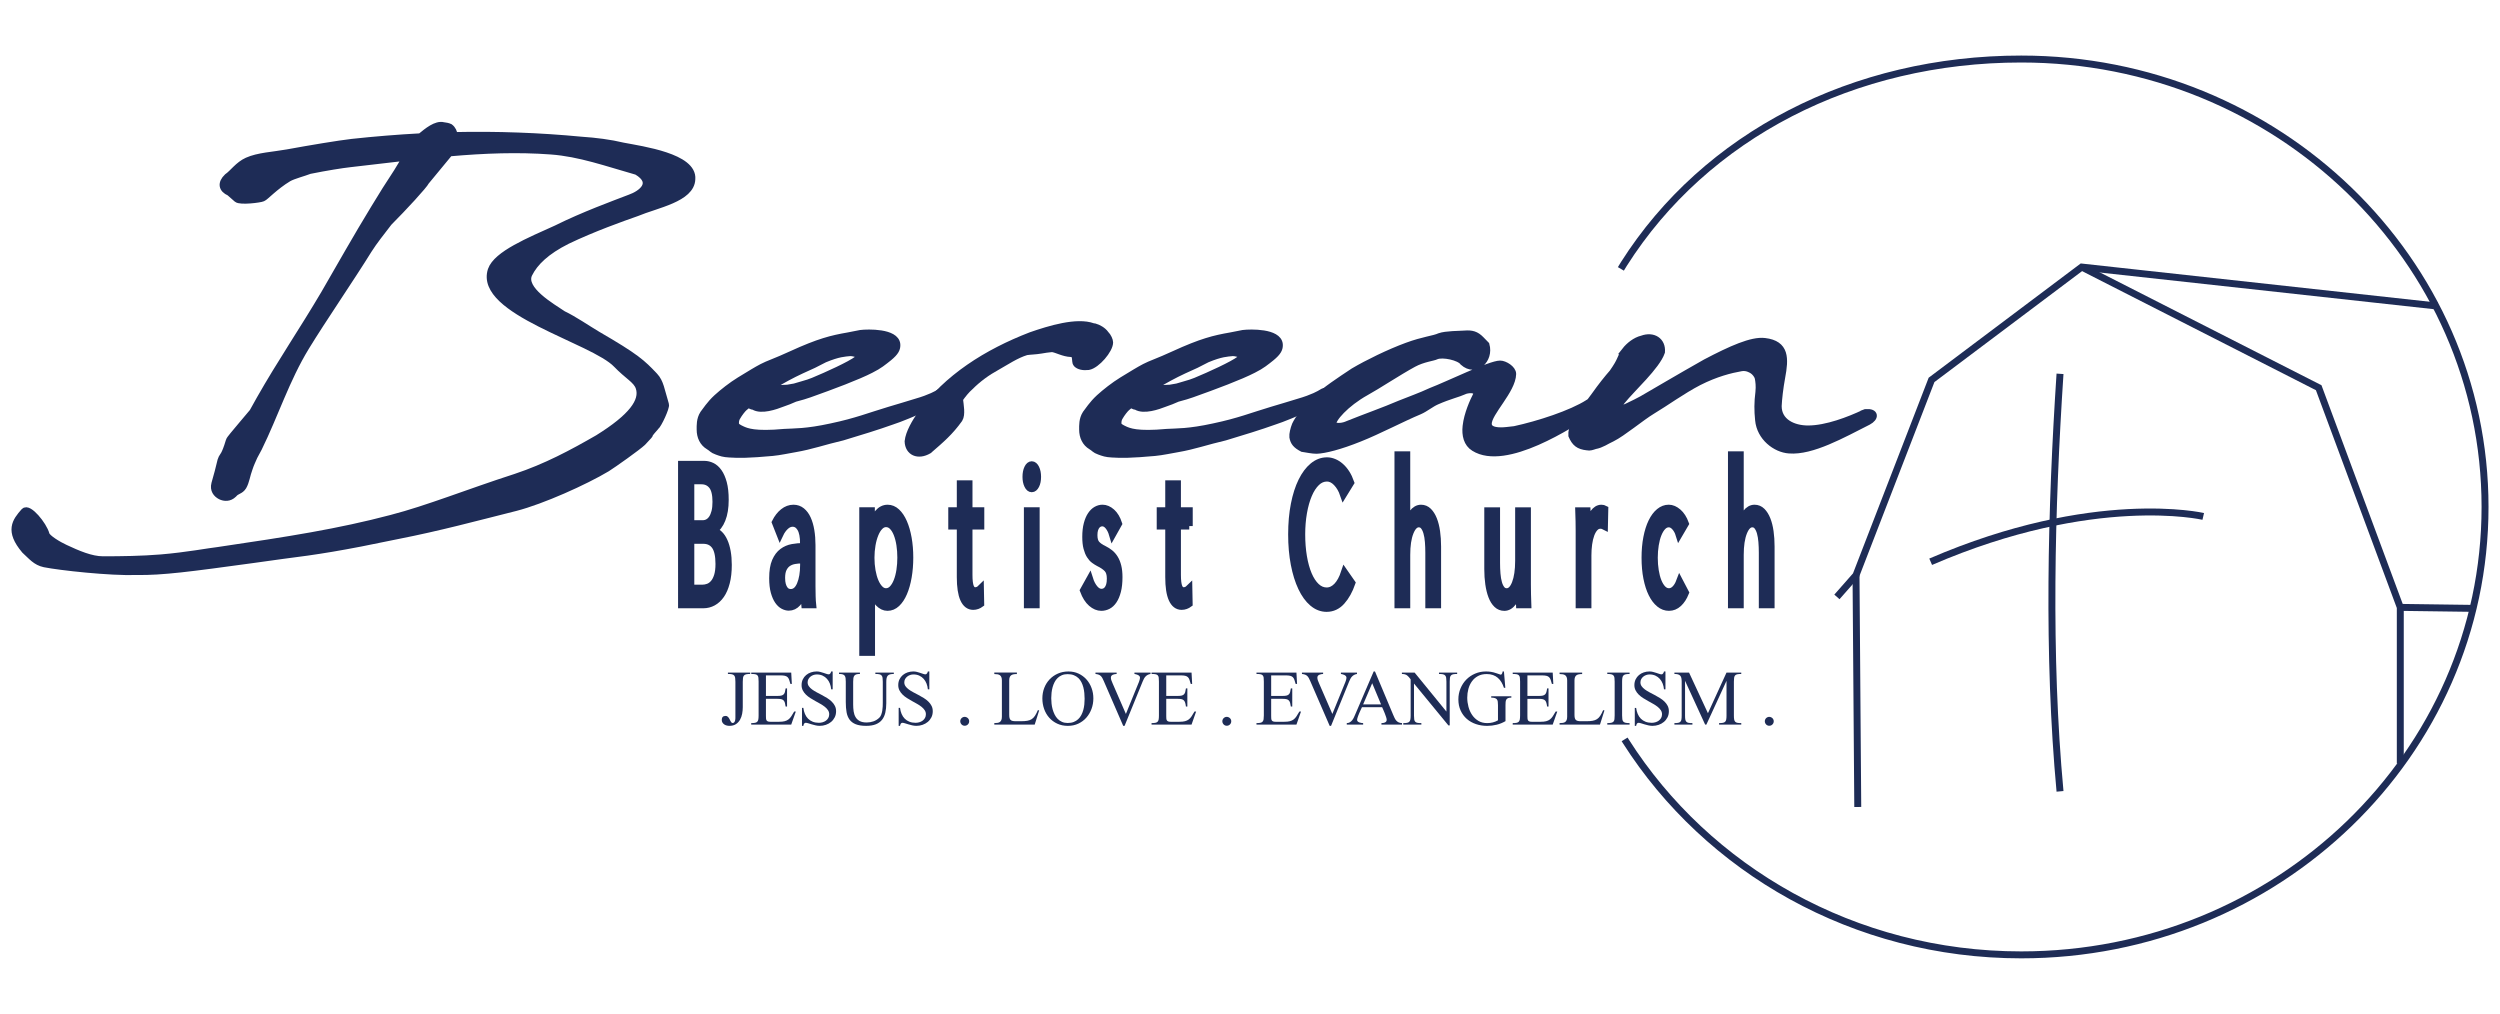
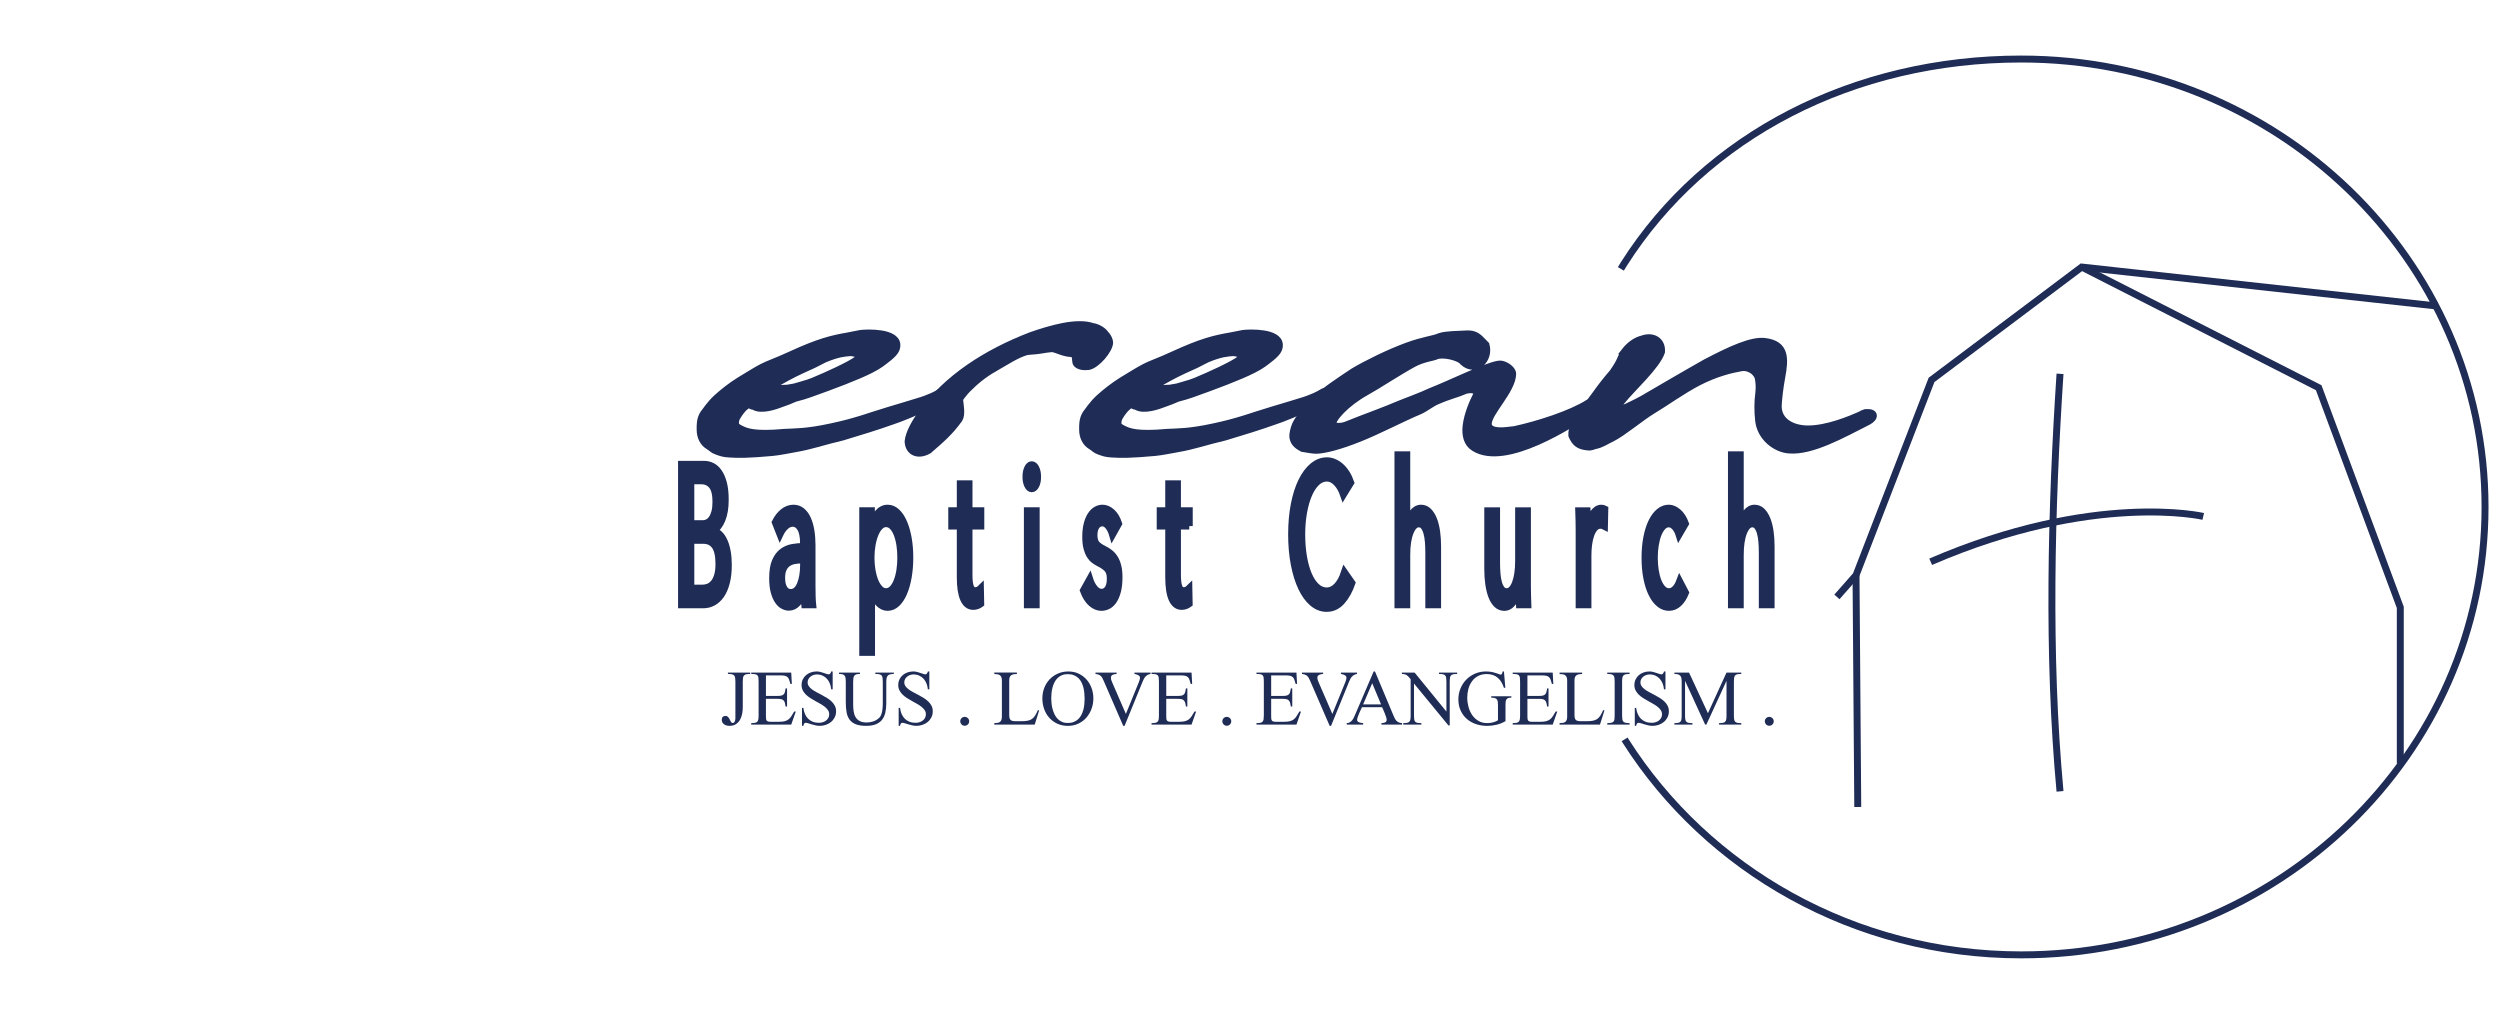
<svg xmlns="http://www.w3.org/2000/svg" id="Layer_1" x="0px" y="0px" width="360px" height="146px" viewBox="0 0 360 146" xml:space="preserve">
  <g>
    <path fill="none" stroke="#1E2C56" stroke-miterlimit="10" d="M233.406,38.72c0.141-0.24,0.29-0.48,0.44-0.72 c11.75-18.51,33.08-29.5,57.21-29.5c36.89,0,66.79,28.87,66.79,64.5c0,35.62-29.9,64.5-66.79,64.5c-24.08,0-45.18-12.3-56.93-30.74 c-0.061-0.1-0.12-0.19-0.181-0.29" />
    <g>
-       <path fill="#1E2C56" stroke="#1E2C56" stroke-miterlimit="10" d="M44.586,24.549c-0.785,0.313-2.36,0.714-3.052,1.114 c-1.991,1.203-3.334,2.715-3.704,2.85c-0.37,0.179-3.24,0.535-3.702,0.134l-1.066-0.935c-1.111-0.489-1.25-1.335-0.324-2.227 c0.789-0.532,1.574-1.735,2.871-2.314c1.572-0.711,3.749-0.801,5.74-1.158c3.424-0.624,7.405-1.29,9.351-1.514 c3.284-0.355,6.573-0.624,9.858-0.8c0.972-0.803,2.268-1.87,3.286-1.604c0.325,0.045,0.649,0.09,0.927,0.224 c0.417,0.311,0.554,0.711,0.647,1.201c6.158-0.134,12.267,0.09,18.331,0.669c1.991,0.131,4.121,0.399,5.971,0.845 c2.777,0.535,10.182,1.56,9.906,4.765c-0.093,2.804-5.093,3.65-7.961,4.853c-2.038,0.712-6.295,2.226-10,4.006 c-3.009,1.514-4.673,3.118-5.508,4.809c-1.062,2.226,3.334,4.719,4.909,5.789c1.665,0.801,3.379,2.005,4.951,2.939 c5.602,3.25,6.435,4.05,8.242,5.965c0.831,0.891,0.924,1.96,1.574,4.097c0.136,0.356-1.019,2.892-1.435,3.206 c-1.854,2.09,0.136,0.132-1.854,2.225c-0.692,0.669-4.211,3.161-5.137,3.741c-3.195,1.914-9.351,4.674-13.148,5.653 c-6.018,1.515-10.924,2.85-17.032,4.053c-8.056,1.691-11.572,2.226-16.526,2.85l-4.165,0.58 c-9.397,1.29-13.147,1.781-16.803,1.736c-3.888,0.133-11.11-0.67-13.331-1.115c-1.25-0.266-1.85-1.069-2.826-1.958 c-2.359-2.805-1.341-4.141-0.088-5.565c0.599-0.711,2.775,1.914,3.145,3.294c0.141,0.535,1.761,1.514,2.733,1.958 c1.804,0.846,3.749,1.691,5.462,1.691c2.731,0,5.599-0.042,8.332-0.266c3.749-0.312,6.99-0.935,8.239-1.069 c10.276-1.515,17.358-2.626,24.951-4.63c5.323-1.38,10.878-3.65,17.912-5.923c4.397-1.466,8.055-3.426,11.851-5.609 c4.859-3.026,6.574-5.341,5.924-7.3c-0.369-1.115-1.618-1.649-3.239-3.34c-3.379-3.563-19.999-7.613-18.054-13.581 c0.788-2.27,5.462-4.185,9.397-5.965c3.843-1.916,8.24-3.518,10.554-4.409c1.667-0.579,3.794-2.182,1.018-3.83 c-4.396-1.246-8.19-2.626-12.358-2.938c-4.768-0.356-9.583-0.177-14.627,0.268l-3.381,4.096c-0.277,0.58-3.192,3.74-5.369,5.923 c-1.063,1.38-2.126,2.715-2.916,3.961c-2.359,3.829-6.664,10.108-9.024,13.982c-2.826,4.629-4.443,9.75-6.806,14.558l-0.646,1.204 c-0.233,0.535-0.51,1.112-0.696,1.691c-0.37,0.979-0.463,1.914-0.879,2.627c-0.416,0.667-0.925,0.535-1.388,1.112 c-0.602,0.58-1.298,0.536-1.854,0.269c-0.599-0.313-1.062-0.89-0.831-1.78c0.831-2.849,0.785-3.253,1.018-3.697 c0.14-0.311,0.416-0.311,1.065-2.492c0.045-0.224,0.925-1.204,1.804-2.273l1.575-1.869l1.018-1.825 c3.008-5.3,6.155-9.885,9.303-15.228c2.314-4.006,4.677-8.193,7.177-12.288c1.062-1.781,2.173-3.519,3.285-5.21l1.295-2.138 l-8.053,0.937C49.263,23.704,46.996,24.062,44.586,24.549z" />
      <path fill="#1E2C56" stroke="#1E2C56" stroke-miterlimit="10" d="M108.549,58.523c-0.369-0.044-0.603-0.18-0.693-0.4l-0.649,0.534 c-0.28,0.221-0.789,0.89-1.065,1.38c-0.277,0.445-0.23,0.845-0.23,0.979c0,0.401,0.506,0.623,0.973,0.847 c0.6,0.267,1.757,0.801,6.062,0.399c1.434-0.089,3.103,0,6.761-0.8c3.607-0.759,5.552-1.56,8.377-2.404 c1.295-0.401,2.453-0.714,3.842-1.159c2.037-0.58,3.102-1.202,3.285-1.335c0.462-0.356,1.621-0.401,1.298,0.445 c-0.232,0.535-1.575,0.979-2.826,1.515c-1.99,0.889-4.257,1.825-5.137,2.093c-2.363,0.846-4.583,1.513-7.223,2.315 c-2.683,0.622-4.491,1.29-6.85,1.691c-0.786,0.134-2.267,0.445-3.239,0.534c-3.379,0.312-4.907,0.312-6.204,0.222 c-0.832-0.042-1.202-0.177-1.805-0.4c-0.648-0.222-0.695-0.446-1.159-0.712c-0.832-0.489-1.248-1.379-1.248-2.403 c0-0.58-0.046-1.47,0.463-2.271c0.323-0.399,0.925-1.38,1.944-2.314c0.879-0.803,2.129-1.783,3.285-2.494 c1.76-1.069,2.316-1.424,3.242-1.915c0.832-0.445,1.991-0.8,4.21-1.826c3.981-1.824,5.833-2.271,8.149-2.672l1.804-0.355 c1.064-0.134,5.046-0.222,5.229,1.559c0.046,0.623-0.183,1.112-1.156,1.915c-0.789,0.622-1.341,1.111-2.593,1.736 c-1.897,0.979-5.463,2.315-8.84,3.518c-0.509,0.176-1.206,0.4-2.084,0.622c-0.603,0.268-1.248,0.535-1.805,0.713 C111.651,58.479,109.614,59.192,108.549,58.523z M110.4,56.028h0.186c0.37,0,1.065-0.045,1.805-0.089 c0.555-0.044,0.602,0,1.018-0.044l1.018-0.177l1.067-0.312c0.648-0.179,1.204-0.357,1.619-0.534 c2.039-0.848,5.276-2.315,6.342-3.119c0.603-0.445,0.093-0.711,0.047-0.755c-0.603-0.223-1.019-0.223-1.066-0.223 c-0.832,0.089-1.667,0.089-3.702,0.934c-0.373,0.179-1.112,0.58-1.574,0.803l-1.759,0.802c-1.436,0.666-2.824,1.425-3.981,2.136 C111.096,55.629,110.725,55.808,110.4,56.028z" />
      <path fill="#1E2C56" stroke="#1E2C56" stroke-miterlimit="10" d="M138.172,57.453c0.091,0.89,0.369,2.226-0.047,2.895 c-1.342,1.87-2.546,2.895-4.397,4.498c-1.528,0.891-2.916,0.266-2.961-1.293c0.138-1.245,1.018-2.715,1.806-3.873 c3.794-5.296,9.533-8.904,15.875-11.354c2.685-0.935,6.62-2.136,8.935-1.291c0.092,0,0.185,0.045,0.277,0.045 c0.464,0.134,1.156,0.49,1.529,1.024c0.369,0.356,0.6,0.936,0.6,1.201c0,1.069-1.85,3.253-3.054,3.475 c-0.742,0.089-1.39-0.045-1.713-0.4c-0.276-0.269,0.093-1.469-0.785-1.469c-1.112-0.045-2.037-0.624-2.733-0.713 c-0.555,0.045-1.111,0.134-1.621,0.223c-0.787,0.134-1.526,0.134-2.082,0.224c-1.481,0.445-2.915,1.425-4.259,2.18 c-1.389,0.757-2.685,1.691-3.889,2.895C139.19,56.119,138.634,56.787,138.172,57.453z" />
      <path fill="#1E2C56" stroke="#1E2C56" stroke-miterlimit="10" d="M163.625,58.523c-0.369-0.044-0.603-0.18-0.691-0.4l-0.649,0.534 c-0.279,0.221-0.788,0.89-1.065,1.38c-0.276,0.445-0.229,0.845-0.229,0.979c0,0.401,0.506,0.623,0.971,0.847 c0.599,0.267,1.757,0.801,6.062,0.399c1.435-0.089,3.102,0,6.76-0.8c3.608-0.759,5.553-1.56,8.379-2.404 c1.297-0.401,2.454-0.714,3.842-1.159c2.036-0.58,3.1-1.202,3.286-1.335c0.462-0.356,1.62-0.401,1.299,0.445 c-0.233,0.535-1.575,0.979-2.826,1.515c-1.992,0.889-4.258,1.825-5.138,2.093c-2.362,0.846-4.585,1.513-7.224,2.315 c-2.683,0.622-4.49,1.29-6.849,1.691c-0.788,0.134-2.269,0.445-3.24,0.534c-3.378,0.312-4.906,0.312-6.204,0.222 c-0.833-0.042-1.203-0.177-1.806-0.4c-0.648-0.222-0.696-0.446-1.158-0.712c-0.832-0.489-1.248-1.379-1.248-2.403 c0-0.58-0.046-1.47,0.463-2.271c0.322-0.399,0.924-1.38,1.943-2.314c0.881-0.803,2.132-1.783,3.286-2.494 c1.761-1.069,2.317-1.424,3.243-1.915c0.832-0.445,1.99-0.8,4.211-1.826c3.979-1.824,5.83-2.271,8.147-2.672l1.803-0.355 c1.067-0.134,5.048-0.222,5.231,1.559c0.048,0.623-0.184,1.112-1.156,1.915c-0.789,0.622-1.341,1.111-2.592,1.736 c-1.899,0.979-5.462,2.315-8.842,3.518c-0.509,0.176-1.204,0.4-2.082,0.622c-0.603,0.268-1.25,0.535-1.806,0.713 C166.729,58.479,164.692,59.192,163.625,58.523z M165.478,56.028h0.186c0.37,0,1.065-0.045,1.804-0.089 c0.556-0.044,0.603,0,1.019-0.044l1.019-0.177l1.065-0.312c0.648-0.179,1.205-0.357,1.62-0.534 c2.037-0.848,5.276-2.315,6.341-3.119c0.603-0.445,0.094-0.711,0.046-0.755c-0.601-0.223-1.017-0.223-1.064-0.223 c-0.832,0.089-1.667,0.089-3.703,0.934c-0.372,0.179-1.11,0.58-1.573,0.803l-1.76,0.802c-1.434,0.666-2.823,1.425-3.982,2.136 C166.172,55.629,165.803,55.808,165.478,56.028z" />
      <path fill="#1E2C56" stroke="#1E2C56" stroke-miterlimit="10" d="M210.702,52.155c-0.511-0.756-2.961-1.291-3.891-0.891 c-0.415,0.224-1.895,0.356-3.287,1.114c-2.127,1.157-5.228,3.206-6.85,4.095c-2.87,1.604-4.906,3.874-4.767,4.674 c0.556,0.446,1.622,0.225,2.178-0.042c2.542-1.025,5.229-1.959,7.496-2.939c1.435-0.579,2.963-1.113,4.49-1.825 c2.547-0.979,8.516-3.918,9.952-3.918c0.647,0,1.805,0.711,1.805,1.425c-0.044,2.359-3.515,5.564-3.515,7.167 c0,0.623,0.509,1.026,1.85,1.026c0.508,0,1.156-0.089,1.946-0.179c3.47-0.756,8.143-2.271,10.595-3.83 c1.16-0.179,1.299,0.624,0.375,1.245c-2.782,1.783-12.269,8.06-16.805,5.209c-1.019-0.621-1.3-1.824-1.157-3.115 c0.184-1.736,1.063-3.651,1.481-4.454c0.324-1.067-1.39-0.846-1.852-0.577c-0.649,0.311-2.129,0.667-3.843,1.425 c-0.833,0.356-1.667,1.066-2.5,1.425c-2.546,1.066-5.923,2.85-8.609,3.916c-2.87,1.158-5.048,1.693-6.201,1.738 c-0.647,0-1.391-0.179-2.037-0.269c-0.927-0.489-1.253-0.89-1.389-1.646c-0.047-0.402,0.136-1.158,0.369-1.738 c0.417-0.889,1.481-2.314,2.916-3.694c1.482-1.38,3.38-2.626,5.462-4.006c2.037-1.204,5.138-2.717,7.686-3.653 c2.405-0.889,3.841-0.979,4.721-1.379c0.881-0.311,2.869-0.311,3.563-0.356c1.065-0.089,1.667,0.09,2.363,0.801l0.739,0.758 C214.588,51.799,212.509,53.759,210.702,52.155z" />
      <path fill="#1E2C56" stroke="#1E2C56" stroke-miterlimit="10" d="M234.022,50.508c0.558-0.713,1.483-1.469,2.452-1.693 c1.577-0.577,2.919,0.269,2.781,1.87c-0.695,2.048-4.261,5.253-5.693,7.036c-0.464,0.534-0.648,0.98-0.464,1.022 c0.141,0,0.371,0.223,1.157-0.132c0.784-0.356,1.898-0.935,2.219-1.114c1.483-0.846,5.373-3.16,9.168-5.3 c3.654-1.914,6.618-3.249,8.474-3.025c3.051,0.356,2.961,2.447,2.451,5.165c-0.278,1.513-0.462,3.115-0.506,4.14 c0,2.313,2.173,3.294,4.3,3.294c2.686,0,5.972-1.291,8.056-2.271v-0.045c0.09-0.045,0.232-0.045,0.325-0.045 c1.295-0.089,1.342,0.714,0.276,1.291c-3.703,1.87-8.099,4.364-11.385,4.098c-1.947-0.135-4.169-1.826-4.398-4.319 c-0.141-1.38-0.141-2.539,0.045-4.008c0.093-0.89,0-1.556-0.094-2.046c-0.092-0.403-0.461-0.848-0.786-1.069 c-0.277-0.18-0.877-0.536-1.667-0.401c-1.526,0.266-3.654,0.801-6.108,2.047c-2.407,1.247-4.768,2.983-6.713,4.142 c-1.62,0.979-4.258,3.205-5.785,3.96c-0.88,0.4-1.482,0.89-2.454,1.069c-0.415,0.134-0.739,0.266-1.109,0.179 c-1.251-0.135-1.76-0.579-2.223-1.648c-0.092-1.157,0.74-2.315,1.758-3.65c0.51-0.669,1.112-1.559,1.574-2.139 c0.879-1.246,1.804-2.405,2.546-3.25c1.344-1.916,1.021-2.004,1.669-2.894c0.09-0.089,0.09-0.177,0.135-0.222V50.508z" />
    </g>
    <path fill="#1E2C56" stroke="#1E2C56" stroke-miterlimit="10" d="M98.141,66.866h3.294c0.36,0,0.72,0.086,1.08,0.257 c0.36,0.173,0.682,0.458,0.965,0.858c0.284,0.4,0.513,0.924,0.689,1.57c0.175,0.648,0.263,1.458,0.263,2.428 c0,1.124-0.153,2.066-0.459,2.828c-0.306,0.763-0.71,1.286-1.215,1.572v0.057c0.306,0.077,0.589,0.243,0.851,0.5 c0.261,0.257,0.486,0.595,0.675,1.015c0.189,0.418,0.335,0.914,0.438,1.485c0.103,0.571,0.155,1.209,0.155,1.914 c0,0.971-0.094,1.819-0.284,2.542c-0.188,0.724-0.445,1.319-0.769,1.785c-0.324,0.467-0.705,0.82-1.141,1.058 c-0.437,0.238-0.902,0.356-1.397,0.356h-3.146V66.866z M99.478,75.408h1.742c0.252,0,0.493-0.061,0.722-0.185 c0.229-0.124,0.43-0.314,0.601-0.571c0.171-0.257,0.306-0.58,0.406-0.971c0.099-0.39,0.148-0.862,0.148-1.415 c0-1.085-0.189-1.861-0.567-2.328c-0.378-0.466-0.887-0.7-1.525-0.7h-1.526V75.408z M99.478,84.693h1.674 c0.279,0,0.56-0.052,0.844-0.158c0.283-0.104,0.54-0.29,0.77-0.557c0.23-0.267,0.414-0.623,0.554-1.071 c0.139-0.447,0.209-1.015,0.209-1.7c0-1.2-0.194-2.065-0.58-2.599c-0.388-0.533-0.946-0.8-1.675-0.8h-1.795V84.693z" />
    <path fill="#1E2C56" stroke="#1E2C56" stroke-miterlimit="10" d="M115.716,78.322c0-1.009-0.145-1.756-0.433-2.242 c-0.288-0.486-0.671-0.729-1.147-0.729c-0.36,0-0.7,0.147-1.019,0.442c-0.32,0.295-0.588,0.672-0.804,1.129l-0.674-1.715 c0.314-0.628,0.699-1.123,1.154-1.485c0.454-0.361,0.942-0.543,1.464-0.543c0.459,0,0.857,0.14,1.195,0.416 c0.338,0.276,0.615,0.651,0.831,1.128c0.216,0.476,0.378,1.038,0.486,1.685c0.107,0.648,0.162,1.343,0.162,2.085v5.913 c0,0.458,0.007,0.938,0.021,1.442c0.014,0.505,0.038,0.919,0.074,1.243h-1.147c-0.072-0.647-0.107-1.295-0.107-1.942h-0.041 c-0.234,0.724-0.529,1.285-0.884,1.685s-0.777,0.6-1.262,0.6c-0.252,0-0.516-0.072-0.79-0.214c-0.275-0.144-0.525-0.376-0.75-0.701 c-0.225-0.323-0.412-0.752-0.56-1.284c-0.148-0.533-0.223-1.191-0.223-1.972c0-1.028,0.131-1.842,0.392-2.442 c0.261-0.601,0.603-1.058,1.026-1.371c0.423-0.314,0.9-0.519,1.431-0.614s1.067-0.143,1.607-0.143V78.322z M115.405,80.636 c-0.314,0-0.641,0.028-0.979,0.086c-0.338,0.057-0.644,0.17-0.918,0.342c-0.275,0.172-0.501,0.429-0.682,0.771 c-0.18,0.343-0.27,0.8-0.27,1.372c0,0.4,0.038,0.733,0.115,1c0.076,0.266,0.177,0.485,0.304,0.657 c0.126,0.172,0.265,0.29,0.419,0.356c0.152,0.067,0.31,0.101,0.472,0.101c0.594,0,1.05-0.375,1.37-1.127 c0.32-0.753,0.48-1.701,0.48-2.843v-0.714H115.405z" />
    <path fill="#1E2C56" stroke="#1E2C56" stroke-miterlimit="10" d="M125.504,93.948h-1.269V73.551h1.242v2.115h0.04 c0.207-0.725,0.51-1.319,0.909-1.786c0.4-0.467,0.864-0.701,1.395-0.701c0.476,0,0.909,0.182,1.298,0.543 c0.391,0.362,0.728,0.867,1.011,1.515c0.282,0.647,0.5,1.403,0.653,2.271c0.152,0.866,0.229,1.795,0.229,2.785 s-0.077,1.924-0.229,2.799c-0.153,0.877-0.369,1.639-0.647,2.285c-0.278,0.649-0.615,1.158-1.009,1.528 c-0.396,0.372-0.84,0.557-1.333,0.557c-0.458,0-0.889-0.209-1.293-0.628c-0.405-0.418-0.723-1.009-0.956-1.771h-0.041V93.948z M129.716,80.293c0-0.629-0.045-1.238-0.134-1.829c-0.09-0.59-0.227-1.113-0.406-1.572c-0.179-0.457-0.403-0.818-0.668-1.085 c-0.265-0.266-0.574-0.4-0.924-0.4c-0.324,0-0.619,0.134-0.885,0.4c-0.266,0.267-0.493,0.629-0.681,1.085 c-0.189,0.458-0.336,0.981-0.439,1.572s-0.155,1.21-0.155,1.856c0,0.648,0.052,1.267,0.155,1.857c0.104,0.59,0.25,1.11,0.439,1.556 c0.188,0.447,0.416,0.806,0.681,1.072c0.266,0.268,0.561,0.4,0.885,0.4c0.351,0,0.659-0.138,0.924-0.413 c0.266-0.278,0.489-0.644,0.668-1.101c0.179-0.457,0.316-0.98,0.406-1.57C129.671,81.531,129.716,80.922,129.716,80.293z" />
    <path fill="#1E2C56" stroke="#1E2C56" stroke-miterlimit="10" d="M141.237,75.751h-1.701v7.035c0,0.816,0.071,1.4,0.215,1.751 c0.145,0.351,0.374,0.526,0.688,0.526c0.118,0,0.245-0.025,0.378-0.078c0.137-0.052,0.258-0.131,0.365-0.236l0.042,2.2 c-0.154,0.114-0.323,0.205-0.508,0.272c-0.185,0.066-0.375,0.1-0.573,0.1c-0.602,0-1.064-0.353-1.384-1.058 c-0.319-0.704-0.479-1.761-0.479-3.171v-7.341h-1.229v-2.2h1.229v-3.884h1.257v3.884h1.701V75.751z" />
    <path fill="#1E2C56" stroke="#1E2C56" stroke-miterlimit="10" d="M149.413,68.666c0,0.496-0.082,0.906-0.247,1.229 c-0.166,0.324-0.365,0.485-0.597,0.485c-0.232,0-0.429-0.166-0.589-0.5c-0.162-0.333-0.241-0.739-0.241-1.215 c0-0.494,0.079-0.909,0.241-1.243c0.16-0.333,0.356-0.5,0.589-0.5c0.232,0,0.431,0.167,0.597,0.5 C149.331,67.757,149.413,68.172,149.413,68.666z M149.21,87.092h-1.269V73.551h1.269V87.092z" />
    <path fill="#1E2C56" stroke="#1E2C56" stroke-miterlimit="10" d="M160.204,76.979c-0.145-0.495-0.347-0.899-0.608-1.214 c-0.26-0.315-0.553-0.472-0.876-0.472c-0.146,0-0.289,0.033-0.433,0.1c-0.143,0.068-0.272,0.172-0.385,0.314 c-0.112,0.143-0.202,0.324-0.27,0.543c-0.066,0.22-0.101,0.491-0.101,0.814c0,0.571,0.122,0.996,0.364,1.271 c0.245,0.276,0.609,0.529,1.095,0.758c0.305,0.152,0.589,0.333,0.85,0.543c0.261,0.209,0.488,0.471,0.682,0.785 c0.193,0.314,0.345,0.691,0.452,1.127c0.108,0.438,0.163,0.954,0.163,1.543c0,0.8-0.072,1.476-0.216,2.028 c-0.144,0.554-0.335,1.005-0.574,1.358c-0.238,0.352-0.51,0.604-0.817,0.756c-0.306,0.152-0.62,0.228-0.945,0.228 c-0.486,0-0.961-0.2-1.425-0.6c-0.463-0.4-0.848-1.009-1.153-1.827l0.906-1.629c0.169,0.534,0.406,0.981,0.707,1.342 c0.302,0.362,0.634,0.543,0.994,0.543c0.162,0,0.317-0.034,0.466-0.101c0.147-0.067,0.284-0.176,0.405-0.328 c0.121-0.153,0.217-0.353,0.29-0.6c0.073-0.248,0.108-0.562,0.108-0.943c0-0.629-0.141-1.095-0.424-1.399 c-0.284-0.305-0.701-0.591-1.25-0.858c-0.216-0.114-0.434-0.251-0.654-0.414c-0.222-0.162-0.421-0.386-0.602-0.671 c-0.181-0.286-0.326-0.643-0.438-1.071c-0.113-0.429-0.169-0.957-0.169-1.586c0-0.722,0.069-1.347,0.209-1.871 c0.138-0.523,0.321-0.952,0.548-1.286c0.223-0.333,0.48-0.58,0.768-0.743c0.289-0.161,0.585-0.243,0.89-0.243 c0.459,0,0.904,0.191,1.331,0.572c0.427,0.382,0.758,0.934,0.993,1.657L160.204,76.979z" />
    <path fill="#1E2C56" stroke="#1E2C56" stroke-miterlimit="10" d="M171.254,75.751h-1.701v7.035c0,0.816,0.072,1.4,0.215,1.751 c0.146,0.351,0.374,0.526,0.688,0.526c0.118,0,0.244-0.025,0.378-0.078c0.135-0.052,0.256-0.131,0.364-0.236l0.041,2.2 c-0.154,0.114-0.322,0.205-0.507,0.272c-0.184,0.066-0.375,0.1-0.573,0.1c-0.604,0-1.064-0.353-1.383-1.058 c-0.321-0.704-0.48-1.761-0.48-3.171v-7.341h-1.229v-2.2h1.229v-3.884h1.256v3.884h1.701V75.751z" />
    <path fill="#1E2C56" stroke="#1E2C56" stroke-miterlimit="10" d="M194.678,83.95c-0.379,1.086-0.869,1.967-1.473,2.643 c-0.603,0.675-1.328,1.014-2.174,1.014c-0.729,0-1.402-0.262-2.018-0.785c-0.617-0.523-1.147-1.257-1.593-2.2 c-0.446-0.942-0.796-2.065-1.048-3.371c-0.252-1.304-0.377-2.737-0.377-4.298c0-1.581,0.127-3.023,0.384-4.329 c0.257-1.305,0.612-2.418,1.067-3.342s0.992-1.643,1.613-2.158c0.622-0.513,1.296-0.77,2.026-0.77c0.322,0,0.651,0.066,0.984,0.2 c0.333,0.134,0.652,0.333,0.958,0.6c0.308,0.267,0.586,0.595,0.838,0.986c0.251,0.39,0.467,0.843,0.647,1.356l-1.053,1.714 c-0.234-0.686-0.565-1.251-0.992-1.7c-0.428-0.446-0.889-0.67-1.383-0.67c-0.56,0-1.062,0.214-1.506,0.643 c-0.446,0.429-0.827,1.013-1.142,1.756c-0.315,0.743-0.559,1.605-0.729,2.585c-0.171,0.981-0.257,2.025-0.257,3.13 c0,1.142,0.084,2.208,0.25,3.199s0.405,1.853,0.715,2.585c0.311,0.733,0.689,1.31,1.135,1.729c0.444,0.419,0.943,0.628,1.491,0.628 c0.54,0,1.03-0.229,1.472-0.686c0.441-0.457,0.806-1.124,1.095-1.999L194.678,83.95z" />
    <path fill="#1E2C56" stroke="#1E2C56" stroke-miterlimit="10" d="M202.601,75.608c0.153-0.667,0.414-1.237,0.783-1.714 c0.368-0.475,0.783-0.715,1.243-0.715c0.413,0,0.769,0.149,1.065,0.443c0.297,0.296,0.546,0.69,0.743,1.185 c0.197,0.497,0.344,1.077,0.438,1.743c0.095,0.667,0.143,1.381,0.143,2.143v8.398h-1.27v-7.503c0-0.554-0.021-1.079-0.061-1.575 c-0.04-0.497-0.113-0.935-0.223-1.317c-0.107-0.381-0.254-0.687-0.438-0.916c-0.185-0.229-0.427-0.345-0.723-0.345 c-0.503,0-0.918,0.406-1.242,1.217c-0.324,0.811-0.485,1.895-0.485,3.25v7.188h-1.27V65.496h1.27v10.112H202.601z" />
    <path fill="#1E2C56" stroke="#1E2C56" stroke-miterlimit="10" d="M218.802,87.092c-0.018-0.343-0.031-0.728-0.041-1.156 c-0.008-0.429-0.012-0.786-0.012-1.071h-0.029c-0.16,0.724-0.434,1.337-0.816,1.842s-0.807,0.757-1.275,0.757 c-0.414,0-0.771-0.142-1.072-0.428c-0.303-0.287-0.551-0.681-0.744-1.186c-0.193-0.504-0.336-1.09-0.432-1.756 c-0.094-0.667-0.143-1.38-0.143-2.144v-8.398h1.27v7.484c0,0.552,0.02,1.081,0.061,1.586c0.041,0.504,0.115,0.947,0.225,1.328 c0.105,0.382,0.256,0.685,0.445,0.915c0.189,0.229,0.43,0.342,0.729,0.342c0.514,0,0.926-0.404,1.242-1.213 c0.314-0.81,0.473-1.89,0.473-3.243v-7.199h1.268v10.626c0,0.363,0.006,0.829,0.016,1.4c0.008,0.572,0.021,1.076,0.041,1.514 H218.802z" />
    <path fill="#1E2C56" stroke="#1E2C56" stroke-miterlimit="10" d="M227.381,75.067c-0.009-0.572-0.023-1.077-0.041-1.515h1.202 c0.018,0.343,0.031,0.738,0.04,1.186s0.014,0.814,0.014,1.1h0.041c0.18-0.8,0.442-1.442,0.788-1.928 c0.348-0.486,0.736-0.729,1.169-0.729c0.198,0,0.366,0.04,0.5,0.115l-0.054,2.485c-0.181-0.095-0.374-0.144-0.581-0.144 c-0.307,0-0.571,0.121-0.796,0.357c-0.226,0.238-0.412,0.557-0.561,0.958c-0.149,0.4-0.26,0.861-0.331,1.384 c-0.072,0.524-0.108,1.071-0.108,1.643v7.113h-1.268V76.467C227.396,76.106,227.39,75.638,227.381,75.067z" />
    <path fill="#1E2C56" stroke="#1E2C56" stroke-miterlimit="10" d="M241.784,76.979c-0.135-0.438-0.338-0.804-0.607-1.1 c-0.27-0.295-0.558-0.443-0.864-0.443c-0.332,0-0.627,0.134-0.884,0.4c-0.258,0.268-0.475,0.625-0.655,1.072 c-0.18,0.447-0.316,0.966-0.411,1.556s-0.143,1.21-0.143,1.856c0,0.648,0.048,1.267,0.143,1.857c0.095,0.59,0.231,1.11,0.411,1.556 c0.181,0.447,0.4,0.806,0.662,1.072c0.262,0.268,0.558,0.4,0.892,0.4c0.323,0,0.617-0.132,0.884-0.4 c0.266-0.266,0.483-0.629,0.655-1.085l0.851,1.628c-0.271,0.667-0.607,1.186-1.014,1.556c-0.404,0.372-0.863,0.557-1.376,0.557 c-0.496,0-0.953-0.171-1.37-0.514c-0.42-0.343-0.782-0.823-1.088-1.442c-0.307-0.619-0.546-1.366-0.723-2.243 c-0.175-0.876-0.263-1.857-0.263-2.943c0-1.066,0.085-2.037,0.257-2.913c0.17-0.876,0.409-1.628,0.715-2.257 c0.306-0.628,0.668-1.113,1.088-1.457c0.417-0.343,0.87-0.515,1.356-0.515c0.45,0,0.897,0.191,1.343,0.572 c0.445,0.382,0.799,0.934,1.061,1.657L241.784,76.979z" />
    <path fill="#1E2C56" stroke="#1E2C56" stroke-miterlimit="10" d="M250.625,75.608c0.154-0.667,0.416-1.237,0.784-1.714 c0.368-0.475,0.783-0.715,1.242-0.715c0.413,0,0.77,0.149,1.065,0.443c0.299,0.296,0.545,0.69,0.743,1.185 c0.198,0.497,0.345,1.077,0.439,1.743c0.095,0.667,0.141,1.381,0.141,2.143v8.398h-1.269v-7.503c0-0.554-0.021-1.079-0.062-1.575 c-0.039-0.497-0.114-0.935-0.221-1.317c-0.108-0.381-0.256-0.687-0.44-0.916c-0.184-0.229-0.425-0.345-0.721-0.345 c-0.506,0-0.919,0.406-1.243,1.217c-0.323,0.811-0.486,1.895-0.486,3.25v7.188h-1.269V65.496h1.269v10.112H250.625z" />
    <path fill="#1E2C56" d="M108.029,97.049c-0.239,0-0.43,0.016-0.572,0.047c-0.141,0.032-0.249,0.089-0.321,0.172 c-0.074,0.083-0.121,0.197-0.144,0.341c-0.021,0.144-0.033,0.331-0.033,0.561v3.663c0,0.313-0.03,0.628-0.088,0.945 c-0.057,0.318-0.161,0.606-0.308,0.865c-0.146,0.258-0.343,0.47-0.589,0.633s-0.558,0.246-0.934,0.246 c-0.127,0-0.257-0.016-0.389-0.047c-0.131-0.032-0.25-0.083-0.354-0.154c-0.106-0.07-0.192-0.16-0.26-0.267 c-0.068-0.107-0.103-0.237-0.103-0.389c0-0.381,0.186-0.571,0.557-0.571c0.103,0,0.19,0.024,0.259,0.077 c0.071,0.051,0.134,0.113,0.188,0.187c0.054,0.073,0.1,0.155,0.139,0.245c0.04,0.09,0.08,0.173,0.121,0.246 c0.042,0.074,0.086,0.135,0.132,0.187c0.047,0.052,0.101,0.077,0.165,0.077c0.098,0,0.174-0.03,0.227-0.091 c0.053-0.061,0.094-0.135,0.122-0.22c0.025-0.086,0.042-0.175,0.047-0.268c0.004-0.092,0.007-0.173,0.007-0.241V98.17 c0-0.225-0.011-0.41-0.033-0.554c-0.021-0.144-0.069-0.259-0.143-0.344c-0.073-0.086-0.18-0.144-0.322-0.176 s-0.335-0.047-0.58-0.047v-0.198h3.209V97.049z" />
    <path fill="#1E2C56" d="M113.936,104.34h-5.76v-0.213c0.235,0,0.421-0.015,0.561-0.044c0.14-0.029,0.245-0.085,0.319-0.165 c0.074-0.08,0.123-0.193,0.146-0.337c0.024-0.145,0.037-0.332,0.037-0.561v-4.88c0-0.234-0.011-0.422-0.03-0.564 c-0.02-0.141-0.065-0.251-0.139-0.329c-0.073-0.079-0.181-0.131-0.322-0.158c-0.142-0.027-0.333-0.04-0.572-0.04v-0.198h5.76 l0.087,1.634h-0.205c-0.064-0.239-0.124-0.439-0.179-0.597c-0.056-0.16-0.132-0.285-0.228-0.377 c-0.095-0.093-0.225-0.159-0.388-0.198c-0.164-0.039-0.385-0.059-0.663-0.059h-2.066v2.96h1.649c0.229,0,0.414-0.015,0.553-0.047 c0.139-0.032,0.251-0.088,0.337-0.168c0.085-0.08,0.149-0.19,0.19-0.33c0.042-0.139,0.077-0.319,0.107-0.539h0.205v2.615h-0.205 c-0.03-0.219-0.065-0.4-0.107-0.542c-0.041-0.141-0.104-0.255-0.186-0.341c-0.083-0.085-0.195-0.146-0.334-0.179 c-0.139-0.035-0.326-0.051-0.56-0.051h-1.649v2.462c0,0.137,0.003,0.258,0.011,0.362c0.007,0.105,0.031,0.192,0.07,0.264 c0.039,0.071,0.101,0.125,0.188,0.161c0.085,0.037,0.206,0.055,0.362,0.055h1.261c0.327,0,0.596-0.027,0.805-0.081 c0.212-0.054,0.394-0.14,0.546-0.256c0.155-0.117,0.292-0.271,0.414-0.458c0.123-0.188,0.259-0.414,0.41-0.678h0.235 L113.936,104.34z" />
    <path fill="#1E2C56" d="M120.396,102.42c0,0.327-0.065,0.62-0.198,0.879c-0.132,0.259-0.306,0.479-0.523,0.66 c-0.217,0.181-0.468,0.32-0.751,0.417s-0.577,0.146-0.878,0.146c-0.201,0-0.402-0.023-0.603-0.07 c-0.199-0.046-0.389-0.097-0.567-0.149c-0.177-0.054-0.341-0.104-0.486-0.15c-0.147-0.047-0.267-0.07-0.36-0.07 c-0.059,0-0.109,0.014-0.149,0.04c-0.042,0.027-0.076,0.063-0.104,0.106c-0.027,0.044-0.046,0.092-0.059,0.144 c-0.012,0.051-0.023,0.101-0.033,0.15h-0.197v-2.586h0.197c0.039,0.318,0.114,0.608,0.228,0.872c0.112,0.264,0.26,0.49,0.447,0.678 c0.186,0.188,0.409,0.334,0.669,0.439c0.261,0.104,0.558,0.157,0.891,0.157c0.181,0,0.36-0.025,0.539-0.077 c0.178-0.051,0.336-0.128,0.476-0.23c0.139-0.103,0.252-0.231,0.34-0.384c0.088-0.155,0.132-0.333,0.132-0.54 c0-0.215-0.057-0.408-0.173-0.582c-0.114-0.174-0.265-0.335-0.451-0.484c-0.186-0.149-0.398-0.291-0.637-0.425 c-0.239-0.133-0.482-0.269-0.729-0.407c-0.247-0.137-0.489-0.28-0.729-0.431c-0.239-0.152-0.452-0.319-0.638-0.502 c-0.185-0.183-0.335-0.385-0.45-0.608c-0.114-0.223-0.171-0.476-0.171-0.759c0-0.307,0.06-0.583,0.178-0.828 c0.12-0.245,0.28-0.451,0.481-0.62c0.2-0.168,0.431-0.297,0.692-0.384c0.262-0.087,0.536-0.132,0.824-0.132 c0.171,0,0.341,0.022,0.51,0.066c0.168,0.045,0.33,0.092,0.484,0.143c0.153,0.051,0.294,0.099,0.421,0.142 c0.127,0.044,0.232,0.066,0.315,0.066c0.059,0,0.107-0.015,0.147-0.044c0.039-0.029,0.073-0.065,0.102-0.106 c0.029-0.042,0.053-0.087,0.069-0.136c0.018-0.049,0.032-0.093,0.041-0.132h0.213v2.579h-0.213 c-0.024-0.293-0.088-0.571-0.19-0.832c-0.103-0.261-0.241-0.488-0.415-0.681s-0.382-0.348-0.626-0.461 c-0.245-0.115-0.525-0.173-0.843-0.173c-0.167,0-0.327,0.027-0.483,0.082c-0.156,0.054-0.297,0.13-0.421,0.231 s-0.225,0.219-0.301,0.358s-0.113,0.297-0.113,0.473c0,0.205,0.059,0.391,0.176,0.556c0.117,0.167,0.271,0.32,0.465,0.462 c0.193,0.141,0.412,0.277,0.657,0.407c0.244,0.129,0.495,0.261,0.75,0.395c0.258,0.134,0.508,0.277,0.751,0.429 c0.245,0.151,0.463,0.32,0.656,0.505s0.348,0.392,0.465,0.62C120.339,101.866,120.396,102.126,120.396,102.42z" />
    <path fill="#1E2C56" d="M128.708,97.049c-0.224,0-0.408,0.02-0.549,0.058c-0.142,0.039-0.251,0.105-0.33,0.198 c-0.078,0.093-0.132,0.214-0.161,0.362c-0.03,0.149-0.043,0.332-0.043,0.546v3.048c0,0.512-0.048,0.97-0.143,1.374 c-0.096,0.403-0.254,0.744-0.477,1.022c-0.222,0.279-0.519,0.493-0.89,0.641c-0.371,0.149-0.833,0.224-1.384,0.224 c-0.611,0-1.108-0.076-1.492-0.227c-0.383-0.152-0.682-0.373-0.897-0.663c-0.215-0.291-0.36-0.647-0.436-1.07 c-0.076-0.422-0.113-0.904-0.113-1.447V98.17c0-0.206-0.01-0.379-0.029-0.521c-0.02-0.142-0.063-0.257-0.129-0.348 c-0.065-0.09-0.164-0.155-0.293-0.194c-0.13-0.039-0.304-0.058-0.523-0.058v-0.198h3.011v0.198c-0.215,0-0.386,0.02-0.513,0.058 c-0.127,0.039-0.224,0.104-0.293,0.194c-0.068,0.09-0.114,0.206-0.136,0.348c-0.022,0.142-0.032,0.315-0.032,0.521v3.275 c0,0.347,0.023,0.678,0.068,0.993c0.047,0.315,0.14,0.59,0.28,0.828c0.138,0.237,0.336,0.425,0.593,0.564 c0.257,0.139,0.592,0.208,1.008,0.208c0.336,0,0.659-0.053,0.967-0.161c0.308-0.108,0.586-0.278,0.836-0.514 c0.121-0.112,0.217-0.26,0.286-0.443c0.068-0.183,0.119-0.376,0.154-0.578c0.034-0.203,0.054-0.406,0.062-0.609 c0.008-0.203,0.011-0.38,0.011-0.531V98.17c0-0.235-0.011-0.424-0.033-0.568c-0.022-0.144-0.071-0.258-0.147-0.341 c-0.076-0.083-0.184-0.14-0.326-0.169c-0.141-0.029-0.33-0.043-0.564-0.043v-0.198h2.66V97.049z" />
    <path fill="#1E2C56" d="M134.317,102.42c0,0.327-0.066,0.62-0.198,0.879c-0.132,0.259-0.306,0.479-0.523,0.66 c-0.218,0.181-0.468,0.32-0.751,0.417c-0.283,0.098-0.577,0.146-0.879,0.146c-0.201,0-0.402-0.023-0.602-0.07 c-0.2-0.046-0.39-0.097-0.568-0.149c-0.179-0.054-0.341-0.104-0.487-0.15c-0.146-0.047-0.266-0.07-0.359-0.07 c-0.058,0-0.108,0.014-0.15,0.04c-0.042,0.027-0.076,0.063-0.103,0.106c-0.026,0.044-0.047,0.092-0.058,0.144 c-0.013,0.051-0.023,0.101-0.034,0.15h-0.198v-2.586h0.198c0.039,0.318,0.114,0.608,0.227,0.872 c0.112,0.264,0.262,0.49,0.447,0.678c0.186,0.188,0.41,0.334,0.671,0.439c0.26,0.104,0.557,0.157,0.89,0.157 c0.181,0,0.36-0.025,0.539-0.077c0.178-0.051,0.337-0.128,0.476-0.23c0.139-0.103,0.252-0.231,0.341-0.384 c0.087-0.155,0.132-0.333,0.132-0.54c0-0.215-0.058-0.408-0.173-0.582c-0.115-0.174-0.264-0.335-0.45-0.484 s-0.399-0.291-0.638-0.425c-0.239-0.133-0.482-0.269-0.729-0.407c-0.246-0.137-0.489-0.28-0.729-0.431 c-0.24-0.152-0.452-0.319-0.638-0.502c-0.186-0.183-0.336-0.385-0.451-0.608c-0.115-0.223-0.172-0.476-0.172-0.759 c0-0.307,0.06-0.583,0.179-0.828c0.12-0.245,0.28-0.451,0.481-0.62c0.2-0.168,0.43-0.297,0.692-0.384 c0.261-0.087,0.537-0.132,0.825-0.132c0.17,0,0.34,0.022,0.508,0.066c0.169,0.045,0.33,0.092,0.484,0.143 c0.154,0.051,0.294,0.099,0.421,0.142c0.126,0.044,0.231,0.066,0.315,0.066c0.06,0,0.107-0.015,0.146-0.044 c0.04-0.029,0.074-0.065,0.103-0.106c0.03-0.042,0.053-0.087,0.07-0.136c0.017-0.049,0.031-0.093,0.04-0.132h0.212v2.579h-0.212 c-0.023-0.293-0.087-0.571-0.19-0.832c-0.102-0.261-0.24-0.488-0.414-0.681c-0.173-0.193-0.382-0.348-0.626-0.461 c-0.245-0.115-0.525-0.173-0.843-0.173c-0.167,0-0.327,0.027-0.483,0.082c-0.157,0.054-0.297,0.13-0.422,0.231 s-0.225,0.219-0.301,0.358s-0.113,0.297-0.113,0.473c0,0.205,0.058,0.391,0.176,0.556c0.118,0.167,0.271,0.32,0.465,0.462 c0.193,0.141,0.412,0.277,0.657,0.407c0.243,0.129,0.494,0.261,0.75,0.395c0.256,0.134,0.506,0.277,0.751,0.429 c0.244,0.151,0.463,0.32,0.656,0.505s0.348,0.392,0.465,0.62C134.259,101.866,134.317,102.126,134.317,102.42z" />
    <path fill="#1E2C56" d="M139.56,103.856c0,0.186-0.062,0.34-0.187,0.465c-0.125,0.124-0.279,0.188-0.465,0.188 c-0.088,0-0.17-0.018-0.246-0.052c-0.075-0.034-0.142-0.08-0.198-0.139c-0.057-0.059-0.101-0.127-0.136-0.205 c-0.034-0.078-0.052-0.164-0.052-0.256c0-0.088,0.018-0.17,0.052-0.246c0.035-0.076,0.079-0.142,0.136-0.198 c0.056-0.056,0.123-0.101,0.198-0.135c0.076-0.035,0.158-0.052,0.246-0.052c0.093,0,0.179,0.017,0.256,0.052 c0.078,0.034,0.146,0.079,0.206,0.135c0.058,0.057,0.105,0.123,0.139,0.198C139.543,103.686,139.56,103.768,139.56,103.856z" />
    <path fill="#1E2C56" d="M148.998,104.34h-5.818v-0.213c0.175,0,0.332-0.011,0.469-0.033c0.136-0.022,0.25-0.066,0.339-0.132 c0.092-0.066,0.161-0.16,0.209-0.282c0.05-0.123,0.074-0.284,0.074-0.484v-5.203c0-0.195-0.024-0.354-0.074-0.476 c-0.048-0.122-0.117-0.216-0.209-0.282c-0.089-0.066-0.203-0.111-0.339-0.136c-0.138-0.024-0.294-0.037-0.469-0.037v-0.212h3.252 v0.212c-0.18,0-0.339,0.012-0.475,0.037c-0.138,0.025-0.252,0.07-0.346,0.136c-0.093,0.065-0.163,0.16-0.211,0.282 c-0.05,0.122-0.073,0.281-0.073,0.476v4.932c0,0.186,0.015,0.338,0.044,0.458s0.079,0.215,0.15,0.286 c0.071,0.07,0.167,0.119,0.29,0.146c0.122,0.027,0.276,0.041,0.461,0.041h0.747c0.362,0,0.664-0.021,0.909-0.063 s0.456-0.12,0.634-0.234s0.335-0.276,0.473-0.484c0.137-0.207,0.276-0.477,0.417-0.81l0.189,0.029L148.998,104.34z" />
    <path fill="#1E2C56" d="M157.444,100.559c0,0.533-0.087,1.038-0.264,1.517c-0.176,0.479-0.424,0.9-0.744,1.264 c-0.32,0.364-0.706,0.652-1.159,0.865c-0.451,0.213-0.955,0.319-1.512,0.319c-0.557,0-1.061-0.105-1.513-0.315 c-0.453-0.209-0.838-0.494-1.158-0.853c-0.32-0.359-0.566-0.778-0.737-1.257c-0.17-0.479-0.256-0.987-0.256-1.524 c0-0.542,0.091-1.049,0.274-1.521c0.183-0.471,0.441-0.881,0.773-1.231c0.332-0.349,0.728-0.625,1.187-0.828 c0.458-0.202,0.965-0.304,1.517-0.304c0.542,0,1.032,0.104,1.471,0.311c0.441,0.208,0.818,0.489,1.133,0.843 c0.316,0.354,0.558,0.765,0.729,1.234C157.359,99.547,157.444,100.041,157.444,100.559z M156.185,100.632 c0-0.274-0.014-0.552-0.041-0.836c-0.026-0.283-0.074-0.557-0.143-0.821c-0.068-0.263-0.161-0.51-0.279-0.74 c-0.117-0.23-0.265-0.43-0.445-0.601c-0.182-0.17-0.397-0.306-0.649-0.406c-0.252-0.101-0.548-0.151-0.891-0.151 c-0.312,0-0.587,0.05-0.824,0.151c-0.237,0.1-0.444,0.235-0.619,0.406c-0.176,0.171-0.323,0.371-0.439,0.601 c-0.118,0.23-0.211,0.473-0.282,0.729c-0.071,0.256-0.121,0.52-0.15,0.792c-0.029,0.271-0.044,0.533-0.044,0.787 c0,0.25,0.015,0.51,0.044,0.784c0.029,0.274,0.08,0.542,0.153,0.806c0.074,0.264,0.17,0.515,0.287,0.755 c0.118,0.239,0.264,0.449,0.44,0.63c0.176,0.181,0.382,0.324,0.622,0.432c0.239,0.108,0.516,0.161,0.829,0.161 c0.327,0,0.614-0.049,0.86-0.146c0.247-0.098,0.46-0.231,0.641-0.4s0.331-0.366,0.451-0.593c0.121-0.228,0.215-0.469,0.286-0.726 c0.07-0.256,0.121-0.522,0.151-0.798C156.17,101.173,156.185,100.9,156.185,100.632z" />
    <path fill="#1E2C56" d="M165.677,97.049c-0.158,0.024-0.293,0.068-0.411,0.132c-0.117,0.063-0.22,0.141-0.307,0.233 c-0.089,0.093-0.164,0.199-0.227,0.319c-0.063,0.12-0.125,0.251-0.184,0.392l-2.608,6.396h-0.198l-2.806-6.469 c-0.069-0.157-0.134-0.293-0.198-0.411c-0.064-0.117-0.138-0.217-0.224-0.3c-0.086-0.083-0.19-0.148-0.312-0.194 c-0.122-0.046-0.273-0.079-0.454-0.099v-0.198h3.047v0.198c-0.078,0.004-0.165,0.014-0.26,0.029 c-0.095,0.014-0.186,0.041-0.271,0.077c-0.085,0.037-0.156,0.088-0.212,0.154c-0.056,0.065-0.084,0.153-0.084,0.26 c0,0.137,0.024,0.272,0.073,0.403c0.049,0.132,0.109,0.283,0.182,0.454l1.905,4.382l1.773-4.353 c0.024-0.054,0.052-0.117,0.081-0.19c0.03-0.074,0.056-0.15,0.08-0.231c0.024-0.081,0.047-0.159,0.067-0.234 c0.02-0.075,0.029-0.143,0.029-0.202c0-0.097-0.027-0.178-0.084-0.242c-0.056-0.063-0.125-0.116-0.206-0.157 c-0.08-0.042-0.168-0.073-0.26-0.095c-0.094-0.022-0.176-0.041-0.25-0.055v-0.198h2.316V97.049z" />
    <path fill="#1E2C56" d="M171.583,104.34h-5.759v-0.213c0.235,0,0.421-0.015,0.561-0.044c0.139-0.029,0.245-0.085,0.319-0.165 c0.074-0.08,0.122-0.193,0.146-0.337c0.024-0.145,0.036-0.332,0.036-0.561v-4.88c0-0.234-0.01-0.422-0.029-0.564 c-0.02-0.141-0.065-0.251-0.139-0.329c-0.073-0.079-0.181-0.131-0.323-0.158c-0.141-0.027-0.333-0.04-0.571-0.04v-0.198h5.759 l0.088,1.634h-0.204c-0.064-0.239-0.125-0.439-0.181-0.597c-0.056-0.16-0.131-0.285-0.227-0.377 c-0.097-0.093-0.225-0.159-0.388-0.198c-0.165-0.039-0.384-0.059-0.665-0.059h-2.065v2.96h1.648c0.23,0,0.414-0.015,0.553-0.047 c0.139-0.032,0.251-0.088,0.336-0.168c0.086-0.08,0.148-0.19,0.191-0.33c0.042-0.139,0.077-0.319,0.107-0.539h0.204v2.615h-0.204 c-0.03-0.219-0.064-0.4-0.107-0.542c-0.043-0.141-0.104-0.255-0.187-0.341c-0.083-0.085-0.195-0.146-0.333-0.179 c-0.14-0.035-0.327-0.051-0.561-0.051h-1.648v2.462c0,0.137,0.003,0.258,0.011,0.362c0.006,0.105,0.03,0.192,0.069,0.264 c0.039,0.071,0.102,0.125,0.187,0.161c0.085,0.037,0.207,0.055,0.362,0.055h1.259c0.328,0,0.597-0.027,0.807-0.081 c0.21-0.054,0.392-0.14,0.545-0.256c0.154-0.117,0.293-0.271,0.415-0.458c0.123-0.188,0.259-0.414,0.41-0.678h0.236L171.583,104.34 z" />
    <path fill="#1E2C56" d="M177.3,103.856c0,0.186-0.063,0.34-0.187,0.465c-0.125,0.124-0.28,0.188-0.466,0.188 c-0.087,0-0.169-0.018-0.245-0.052c-0.076-0.034-0.142-0.08-0.198-0.139c-0.057-0.059-0.101-0.127-0.136-0.205 c-0.034-0.078-0.051-0.164-0.051-0.256c0-0.088,0.017-0.17,0.051-0.246c0.035-0.076,0.079-0.142,0.136-0.198 c0.056-0.056,0.122-0.101,0.198-0.135c0.076-0.035,0.158-0.052,0.245-0.052c0.095,0,0.179,0.017,0.255,0.052 c0.079,0.034,0.148,0.079,0.207,0.135c0.058,0.057,0.104,0.123,0.14,0.198C177.282,103.686,177.3,103.768,177.3,103.856z" />
    <path fill="#1E2C56" d="M186.688,104.34h-5.755v-0.213c0.233,0,0.42-0.015,0.559-0.044c0.141-0.029,0.244-0.085,0.318-0.165 c0.074-0.08,0.123-0.193,0.148-0.337c0.023-0.145,0.035-0.332,0.035-0.561v-4.88c0-0.234-0.008-0.422-0.027-0.564 c-0.02-0.141-0.066-0.251-0.141-0.329c-0.074-0.079-0.18-0.131-0.324-0.158c-0.141-0.027-0.331-0.04-0.569-0.04v-0.198h5.755 l0.09,1.634h-0.205c-0.064-0.239-0.123-0.439-0.18-0.597c-0.057-0.16-0.131-0.285-0.227-0.377 c-0.096-0.093-0.227-0.159-0.389-0.198s-0.385-0.059-0.662-0.059h-2.065v2.96h1.646c0.23,0,0.415-0.015,0.554-0.047 c0.139-0.032,0.25-0.088,0.336-0.168c0.088-0.08,0.15-0.19,0.191-0.33s0.076-0.319,0.105-0.539h0.205v2.615h-0.205 c-0.029-0.219-0.064-0.4-0.105-0.542c-0.041-0.141-0.104-0.255-0.188-0.341c-0.082-0.085-0.193-0.146-0.332-0.179 c-0.141-0.035-0.329-0.051-0.562-0.051h-1.646v2.462c0,0.137,0.004,0.258,0.012,0.362c0.006,0.105,0.029,0.192,0.068,0.264 c0.039,0.071,0.101,0.125,0.188,0.161c0.085,0.037,0.205,0.055,0.36,0.055h1.259c0.329,0,0.599-0.027,0.808-0.081 c0.209-0.054,0.393-0.14,0.547-0.256c0.152-0.117,0.291-0.271,0.412-0.458c0.123-0.188,0.26-0.414,0.412-0.678h0.232 L186.688,104.34z" />
    <path fill="#1E2C56" d="M195.409,97.051c-0.156,0.024-0.291,0.068-0.41,0.132c-0.117,0.063-0.219,0.141-0.307,0.233 c-0.09,0.093-0.166,0.199-0.229,0.319c-0.064,0.12-0.123,0.251-0.184,0.392l-2.607,6.396h-0.199l-2.805-6.469 c-0.068-0.157-0.135-0.293-0.199-0.411s-0.137-0.217-0.223-0.3c-0.086-0.083-0.189-0.148-0.311-0.194 c-0.123-0.046-0.273-0.079-0.455-0.099v-0.198h3.049v0.198c-0.078,0.004-0.166,0.014-0.262,0.029 c-0.094,0.014-0.184,0.041-0.271,0.077c-0.084,0.037-0.154,0.088-0.211,0.154c-0.055,0.065-0.084,0.153-0.084,0.26 c0,0.137,0.023,0.272,0.072,0.403c0.051,0.132,0.109,0.283,0.184,0.454l1.904,4.382l1.773-4.353c0.025-0.054,0.051-0.117,0.08-0.19 c0.029-0.074,0.057-0.15,0.082-0.231c0.023-0.081,0.045-0.159,0.066-0.234c0.02-0.075,0.029-0.143,0.029-0.202 c0-0.097-0.029-0.178-0.084-0.242c-0.057-0.063-0.127-0.116-0.207-0.157s-0.168-0.073-0.258-0.095 c-0.094-0.022-0.176-0.041-0.25-0.055v-0.198h2.314V97.051z" />
    <path fill="#1E2C56" d="M198.929,104.341v-0.213c0.084,0,0.168-0.006,0.256-0.019c0.088-0.012,0.17-0.036,0.242-0.07 c0.074-0.034,0.135-0.082,0.184-0.142c0.049-0.062,0.072-0.144,0.072-0.246c0-0.098-0.029-0.234-0.088-0.41 c-0.057-0.175-0.123-0.356-0.197-0.542c-0.072-0.185-0.146-0.358-0.219-0.519c-0.074-0.162-0.125-0.276-0.156-0.346h-2.9 c-0.02,0.04-0.049,0.104-0.09,0.194c-0.041,0.091-0.09,0.193-0.145,0.309c-0.055,0.114-0.107,0.235-0.16,0.362 c-0.055,0.127-0.104,0.252-0.15,0.375c-0.047,0.122-0.086,0.233-0.113,0.337c-0.029,0.103-0.045,0.183-0.045,0.241 c0,0.098,0.033,0.177,0.096,0.239c0.064,0.061,0.143,0.109,0.234,0.142c0.092,0.035,0.188,0.059,0.287,0.071 c0.094,0.012,0.184,0.021,0.256,0.025v0.213h-2.359v-0.213c0.174-0.005,0.326-0.046,0.455-0.125 c0.125-0.079,0.236-0.179,0.332-0.301c0.094-0.122,0.178-0.257,0.246-0.406c0.066-0.149,0.135-0.297,0.197-0.444l2.645-6.162h0.189 l2.602,6.206c0.074,0.17,0.143,0.329,0.211,0.472c0.064,0.145,0.145,0.271,0.236,0.381c0.094,0.11,0.207,0.198,0.338,0.264 s0.299,0.104,0.506,0.114v0.213H198.929z M197.597,98.384l-1.305,3.048h2.578L197.597,98.384z" />
    <path fill="#1E2C56" d="M209.829,97.051c-0.234,0-0.424,0.014-0.566,0.043c-0.141,0.029-0.248,0.085-0.324,0.166 c-0.076,0.081-0.123,0.192-0.146,0.334c-0.021,0.141-0.033,0.324-0.033,0.549v6.315h-0.189l-4.955-6.03v4.609 c0,0.234,0.012,0.422,0.033,0.564c0.021,0.142,0.07,0.251,0.145,0.33c0.072,0.078,0.18,0.13,0.322,0.157 c0.143,0.026,0.328,0.04,0.563,0.04v0.213h-2.607v-0.213c0.234,0,0.422-0.015,0.561-0.044c0.141-0.029,0.246-0.085,0.318-0.165 c0.072-0.08,0.123-0.192,0.145-0.333c0.025-0.142,0.039-0.325,0.039-0.55v-5.209c-0.094-0.127-0.178-0.238-0.26-0.333 c-0.082-0.095-0.166-0.176-0.256-0.242c-0.092-0.066-0.195-0.116-0.313-0.15s-0.262-0.051-0.432-0.051v-0.198h1.832l4.578,5.612 v-4.323c0-0.225-0.012-0.408-0.035-0.549c-0.025-0.142-0.074-0.253-0.15-0.334c-0.076-0.08-0.184-0.136-0.324-0.166 c-0.139-0.029-0.326-0.043-0.561-0.043v-0.198h2.617V97.051z" />
    <path fill="#1E2C56" d="M217.634,100.458c-0.205,0-0.365,0.024-0.477,0.073c-0.113,0.049-0.195,0.12-0.25,0.213 c-0.053,0.093-0.086,0.208-0.098,0.344c-0.012,0.137-0.018,0.291-0.018,0.462v2.293c-0.402,0.234-0.824,0.407-1.271,0.517 s-0.906,0.165-1.375,0.165c-0.572,0-1.109-0.085-1.611-0.256c-0.504-0.172-0.941-0.421-1.316-0.748 c-0.373-0.328-0.668-0.727-0.885-1.198c-0.219-0.472-0.328-1.01-0.328-1.616c0-0.557,0.104-1.08,0.307-1.568 c0.199-0.488,0.482-0.915,0.836-1.279c0.357-0.363,0.779-0.649,1.266-0.857c0.486-0.208,1.01-0.311,1.572-0.311 c0.244,0,0.484,0.018,0.721,0.055c0.238,0.037,0.473,0.097,0.707,0.18c0.01,0,0.049,0.013,0.117,0.036 c0.068,0.025,0.143,0.051,0.225,0.077c0.08,0.027,0.154,0.053,0.223,0.077c0.068,0.024,0.105,0.037,0.109,0.037 c0.055,0,0.096-0.019,0.131-0.055c0.035-0.037,0.064-0.08,0.086-0.128c0.021-0.049,0.037-0.1,0.049-0.151 c0.008-0.05,0.014-0.094,0.02-0.128h0.191l0.199,2.352h-0.199c-0.098-0.303-0.219-0.575-0.365-0.817 c-0.148-0.242-0.32-0.45-0.521-0.623c-0.201-0.174-0.432-0.306-0.695-0.399c-0.264-0.093-0.561-0.14-0.895-0.14 c-0.488,0-0.908,0.095-1.26,0.286c-0.352,0.189-0.643,0.444-0.871,0.762c-0.23,0.318-0.4,0.681-0.512,1.091 c-0.109,0.411-0.164,0.833-0.164,1.268c0,0.435,0.059,0.869,0.174,1.304c0.113,0.435,0.289,0.827,0.527,1.176 c0.236,0.349,0.535,0.632,0.896,0.85s0.791,0.326,1.289,0.326c0.27,0,0.535-0.033,0.795-0.099c0.262-0.066,0.51-0.168,0.744-0.304 v-2.176c0-0.205-0.01-0.376-0.029-0.513c-0.02-0.137-0.063-0.248-0.131-0.33c-0.07-0.083-0.166-0.145-0.295-0.183 c-0.125-0.04-0.299-0.062-0.52-0.066v-0.198h2.902V100.458z" />
    <path fill="#1E2C56" d="M223.589,104.341h-5.76v-0.213c0.236,0,0.424-0.015,0.563-0.044s0.244-0.085,0.318-0.165 c0.072-0.08,0.121-0.193,0.146-0.337c0.023-0.145,0.037-0.332,0.037-0.561v-4.88c0-0.234-0.01-0.422-0.031-0.564 c-0.018-0.141-0.066-0.251-0.139-0.329c-0.072-0.079-0.18-0.131-0.322-0.158c-0.141-0.027-0.332-0.04-0.572-0.04v-0.198h5.76 l0.088,1.634h-0.205c-0.063-0.239-0.121-0.439-0.178-0.597c-0.057-0.16-0.133-0.285-0.229-0.377 c-0.094-0.093-0.223-0.159-0.389-0.198c-0.162-0.039-0.385-0.059-0.662-0.059h-2.066v2.96h1.648c0.229,0,0.414-0.015,0.553-0.047 c0.139-0.032,0.252-0.088,0.338-0.168c0.084-0.08,0.148-0.19,0.189-0.33c0.043-0.139,0.076-0.319,0.107-0.539h0.203v2.615h-0.203 c-0.031-0.219-0.064-0.4-0.107-0.542c-0.041-0.141-0.104-0.255-0.186-0.341c-0.084-0.085-0.195-0.146-0.336-0.179 c-0.137-0.035-0.324-0.051-0.559-0.051h-1.648v2.462c0,0.137,0.004,0.258,0.012,0.362c0.008,0.105,0.029,0.192,0.068,0.264 c0.037,0.071,0.102,0.125,0.188,0.161c0.084,0.037,0.207,0.055,0.363,0.055h1.26c0.326,0,0.596-0.027,0.807-0.081 c0.209-0.054,0.391-0.14,0.545-0.256c0.152-0.117,0.293-0.271,0.414-0.458c0.123-0.188,0.258-0.414,0.408-0.678h0.236 L223.589,104.341z" />
    <path fill="#1E2C56" d="M230.396,104.341h-5.818v-0.213c0.176,0,0.332-0.011,0.469-0.033c0.139-0.022,0.252-0.066,0.342-0.132 s0.16-0.16,0.209-0.282c0.049-0.123,0.074-0.284,0.074-0.484v-5.203c0-0.195-0.025-0.354-0.074-0.476s-0.119-0.216-0.209-0.282 c-0.09-0.066-0.203-0.111-0.342-0.136c-0.137-0.024-0.293-0.037-0.469-0.037v-0.212h3.252v0.212c-0.18,0-0.336,0.012-0.475,0.037 c-0.137,0.025-0.25,0.07-0.346,0.136c-0.092,0.065-0.16,0.16-0.211,0.282c-0.049,0.122-0.072,0.281-0.072,0.476v4.932 c0,0.186,0.014,0.338,0.043,0.458s0.08,0.215,0.15,0.286c0.07,0.07,0.168,0.119,0.289,0.146c0.123,0.027,0.275,0.041,0.461,0.041 h0.748c0.361,0,0.664-0.021,0.908-0.063c0.246-0.042,0.457-0.12,0.635-0.234c0.18-0.115,0.336-0.276,0.473-0.484 c0.135-0.207,0.275-0.477,0.418-0.81l0.189,0.029L230.396,104.341z" />
    <path fill="#1E2C56" d="M231.449,104.341v-0.213c0.238,0,0.43-0.016,0.572-0.048c0.141-0.032,0.25-0.088,0.322-0.168 s0.119-0.193,0.139-0.337c0.02-0.145,0.029-0.329,0.029-0.553v-4.85c0-0.23-0.01-0.417-0.029-0.561 c-0.02-0.145-0.066-0.258-0.139-0.341s-0.182-0.14-0.322-0.172c-0.143-0.032-0.334-0.047-0.572-0.047v-0.198h3.209v0.198 c-0.232,0-0.422,0.016-0.564,0.047c-0.141,0.032-0.25,0.089-0.324,0.172c-0.076,0.083-0.127,0.197-0.15,0.341 c-0.025,0.144-0.037,0.331-0.037,0.561v4.85c0,0.225,0.01,0.409,0.033,0.553c0.021,0.144,0.068,0.256,0.143,0.337 c0.072,0.081,0.18,0.136,0.32,0.168c0.143,0.032,0.336,0.048,0.58,0.048v0.213H231.449z" />
    <path fill="#1E2C56" d="M240.317,102.421c0,0.327-0.066,0.62-0.199,0.879c-0.131,0.259-0.305,0.479-0.523,0.66 c-0.217,0.181-0.467,0.32-0.75,0.417s-0.578,0.146-0.879,0.146c-0.201,0-0.4-0.023-0.602-0.07 c-0.201-0.046-0.391-0.097-0.568-0.149c-0.18-0.054-0.34-0.104-0.486-0.15c-0.148-0.047-0.266-0.07-0.359-0.07 c-0.059,0-0.109,0.014-0.15,0.04c-0.041,0.027-0.076,0.063-0.102,0.106c-0.027,0.044-0.049,0.092-0.061,0.144 c-0.01,0.051-0.023,0.101-0.033,0.15h-0.195v-2.586h0.195c0.039,0.318,0.115,0.608,0.229,0.872c0.113,0.264,0.262,0.49,0.445,0.678 c0.188,0.188,0.41,0.334,0.672,0.439c0.262,0.104,0.559,0.157,0.891,0.157c0.182,0,0.359-0.025,0.537-0.077 c0.18-0.051,0.338-0.128,0.477-0.23c0.141-0.103,0.254-0.231,0.342-0.384c0.088-0.155,0.133-0.333,0.133-0.54 c0-0.215-0.061-0.408-0.174-0.582c-0.115-0.174-0.266-0.335-0.451-0.484s-0.396-0.291-0.637-0.425 c-0.238-0.133-0.482-0.269-0.727-0.407c-0.248-0.137-0.49-0.28-0.732-0.431c-0.238-0.152-0.451-0.319-0.637-0.502 c-0.186-0.183-0.334-0.385-0.449-0.608s-0.174-0.476-0.174-0.759c0-0.307,0.063-0.583,0.18-0.828 c0.119-0.245,0.281-0.451,0.482-0.62c0.199-0.168,0.43-0.297,0.691-0.384s0.533-0.132,0.822-0.132c0.172,0,0.342,0.022,0.512,0.066 c0.168,0.045,0.328,0.092,0.482,0.143s0.293,0.099,0.422,0.142c0.127,0.044,0.232,0.066,0.314,0.066 c0.059,0,0.107-0.015,0.146-0.044c0.039-0.029,0.072-0.065,0.102-0.106c0.029-0.042,0.053-0.087,0.07-0.136 c0.016-0.049,0.031-0.093,0.041-0.132h0.211v2.579h-0.211c-0.025-0.293-0.09-0.571-0.191-0.832s-0.24-0.488-0.414-0.681 s-0.383-0.348-0.625-0.461c-0.246-0.115-0.525-0.173-0.844-0.173c-0.168,0-0.328,0.027-0.484,0.082 c-0.156,0.054-0.295,0.13-0.42,0.231c-0.123,0.101-0.227,0.219-0.299,0.358c-0.078,0.139-0.115,0.297-0.115,0.473 c0,0.205,0.057,0.391,0.176,0.556c0.117,0.167,0.271,0.32,0.465,0.462c0.193,0.141,0.412,0.277,0.656,0.407 c0.244,0.129,0.494,0.261,0.752,0.395c0.254,0.134,0.506,0.277,0.75,0.429c0.244,0.151,0.461,0.32,0.656,0.505 c0.191,0.186,0.348,0.392,0.465,0.62C240.259,101.867,240.317,102.127,240.317,102.421z" />
    <path fill="#1E2C56" d="M247.548,104.341v-0.213c0.236,0,0.424-0.015,0.563-0.044s0.246-0.085,0.322-0.165 c0.074-0.08,0.125-0.192,0.148-0.333c0.025-0.142,0.037-0.325,0.037-0.55V98.04l-2.9,6.301h-0.178l-2.893-6.301v4.997 c0,0.229,0.01,0.415,0.035,0.557c0.025,0.141,0.074,0.252,0.148,0.333c0.072,0.08,0.18,0.134,0.318,0.161 c0.139,0.026,0.324,0.04,0.561,0.04v0.213h-2.594v-0.213c0.232,0,0.418-0.015,0.557-0.044c0.137-0.029,0.24-0.085,0.316-0.165 c0.072-0.08,0.121-0.192,0.141-0.333c0.023-0.142,0.033-0.325,0.033-0.55v-4.895c0-0.2-0.018-0.37-0.047-0.509 c-0.033-0.14-0.088-0.252-0.166-0.337c-0.078-0.086-0.186-0.148-0.318-0.188c-0.135-0.039-0.307-0.058-0.516-0.058v-0.198h2.109 l2.719,5.854l2.674-5.854h2.125v0.198c-0.234,0-0.422,0.014-0.564,0.043c-0.143,0.029-0.248,0.085-0.322,0.166 c-0.072,0.081-0.119,0.192-0.143,0.334c-0.021,0.141-0.033,0.324-0.033,0.549v4.895c0,0.229,0.012,0.415,0.037,0.557 c0.023,0.141,0.072,0.252,0.146,0.333c0.072,0.08,0.178,0.134,0.32,0.161c0.139,0.026,0.324,0.04,0.559,0.04v0.213H247.548z" />
    <path fill="#1E2C56" d="M255.418,103.857c0,0.186-0.063,0.34-0.189,0.465c-0.123,0.124-0.277,0.188-0.465,0.188 c-0.086,0-0.17-0.018-0.244-0.052c-0.076-0.034-0.143-0.08-0.199-0.139c-0.057-0.059-0.1-0.127-0.135-0.205 c-0.033-0.078-0.051-0.164-0.051-0.256c0-0.088,0.018-0.17,0.051-0.246c0.035-0.076,0.078-0.142,0.135-0.198 c0.057-0.056,0.123-0.101,0.199-0.135c0.074-0.035,0.158-0.052,0.244-0.052c0.094,0,0.18,0.017,0.258,0.052 c0.078,0.034,0.146,0.079,0.205,0.135c0.059,0.057,0.105,0.123,0.139,0.198C255.398,103.687,255.418,103.769,255.418,103.857z" />
    <polyline fill="none" stroke="#1E2C56" stroke-miterlimit="10" points="351.017,44.08 299.767,38.455 278.142,54.705 267.267,82.83 264.517,85.955 " />
    <polyline fill="none" stroke="#1E2C56" stroke-miterlimit="10" points="345.642,109.955 345.642,87.463 333.892,55.83 299.767,38.455 " />
-     <line fill="#1E2C56" stroke="#1E2C56" stroke-miterlimit="10" x1="356.13" y1="87.606" x2="345.642" y2="87.463" />
    <line fill="#1E2C56" stroke="#1E2C56" stroke-miterlimit="10" x1="267.517" y1="116.205" x2="267.267" y2="82.83" />
    <path fill="none" stroke="#1E2C56" stroke-miterlimit="10" d="M317.267,74.363c0,0-15.7-3.648-39.25,6.53" />
    <path fill="none" stroke="#1E2C56" stroke-miterlimit="10" d="M296.642,53.83c-1.281,19.438-1.813,40.563,0,60.125" />
  </g>
</svg>